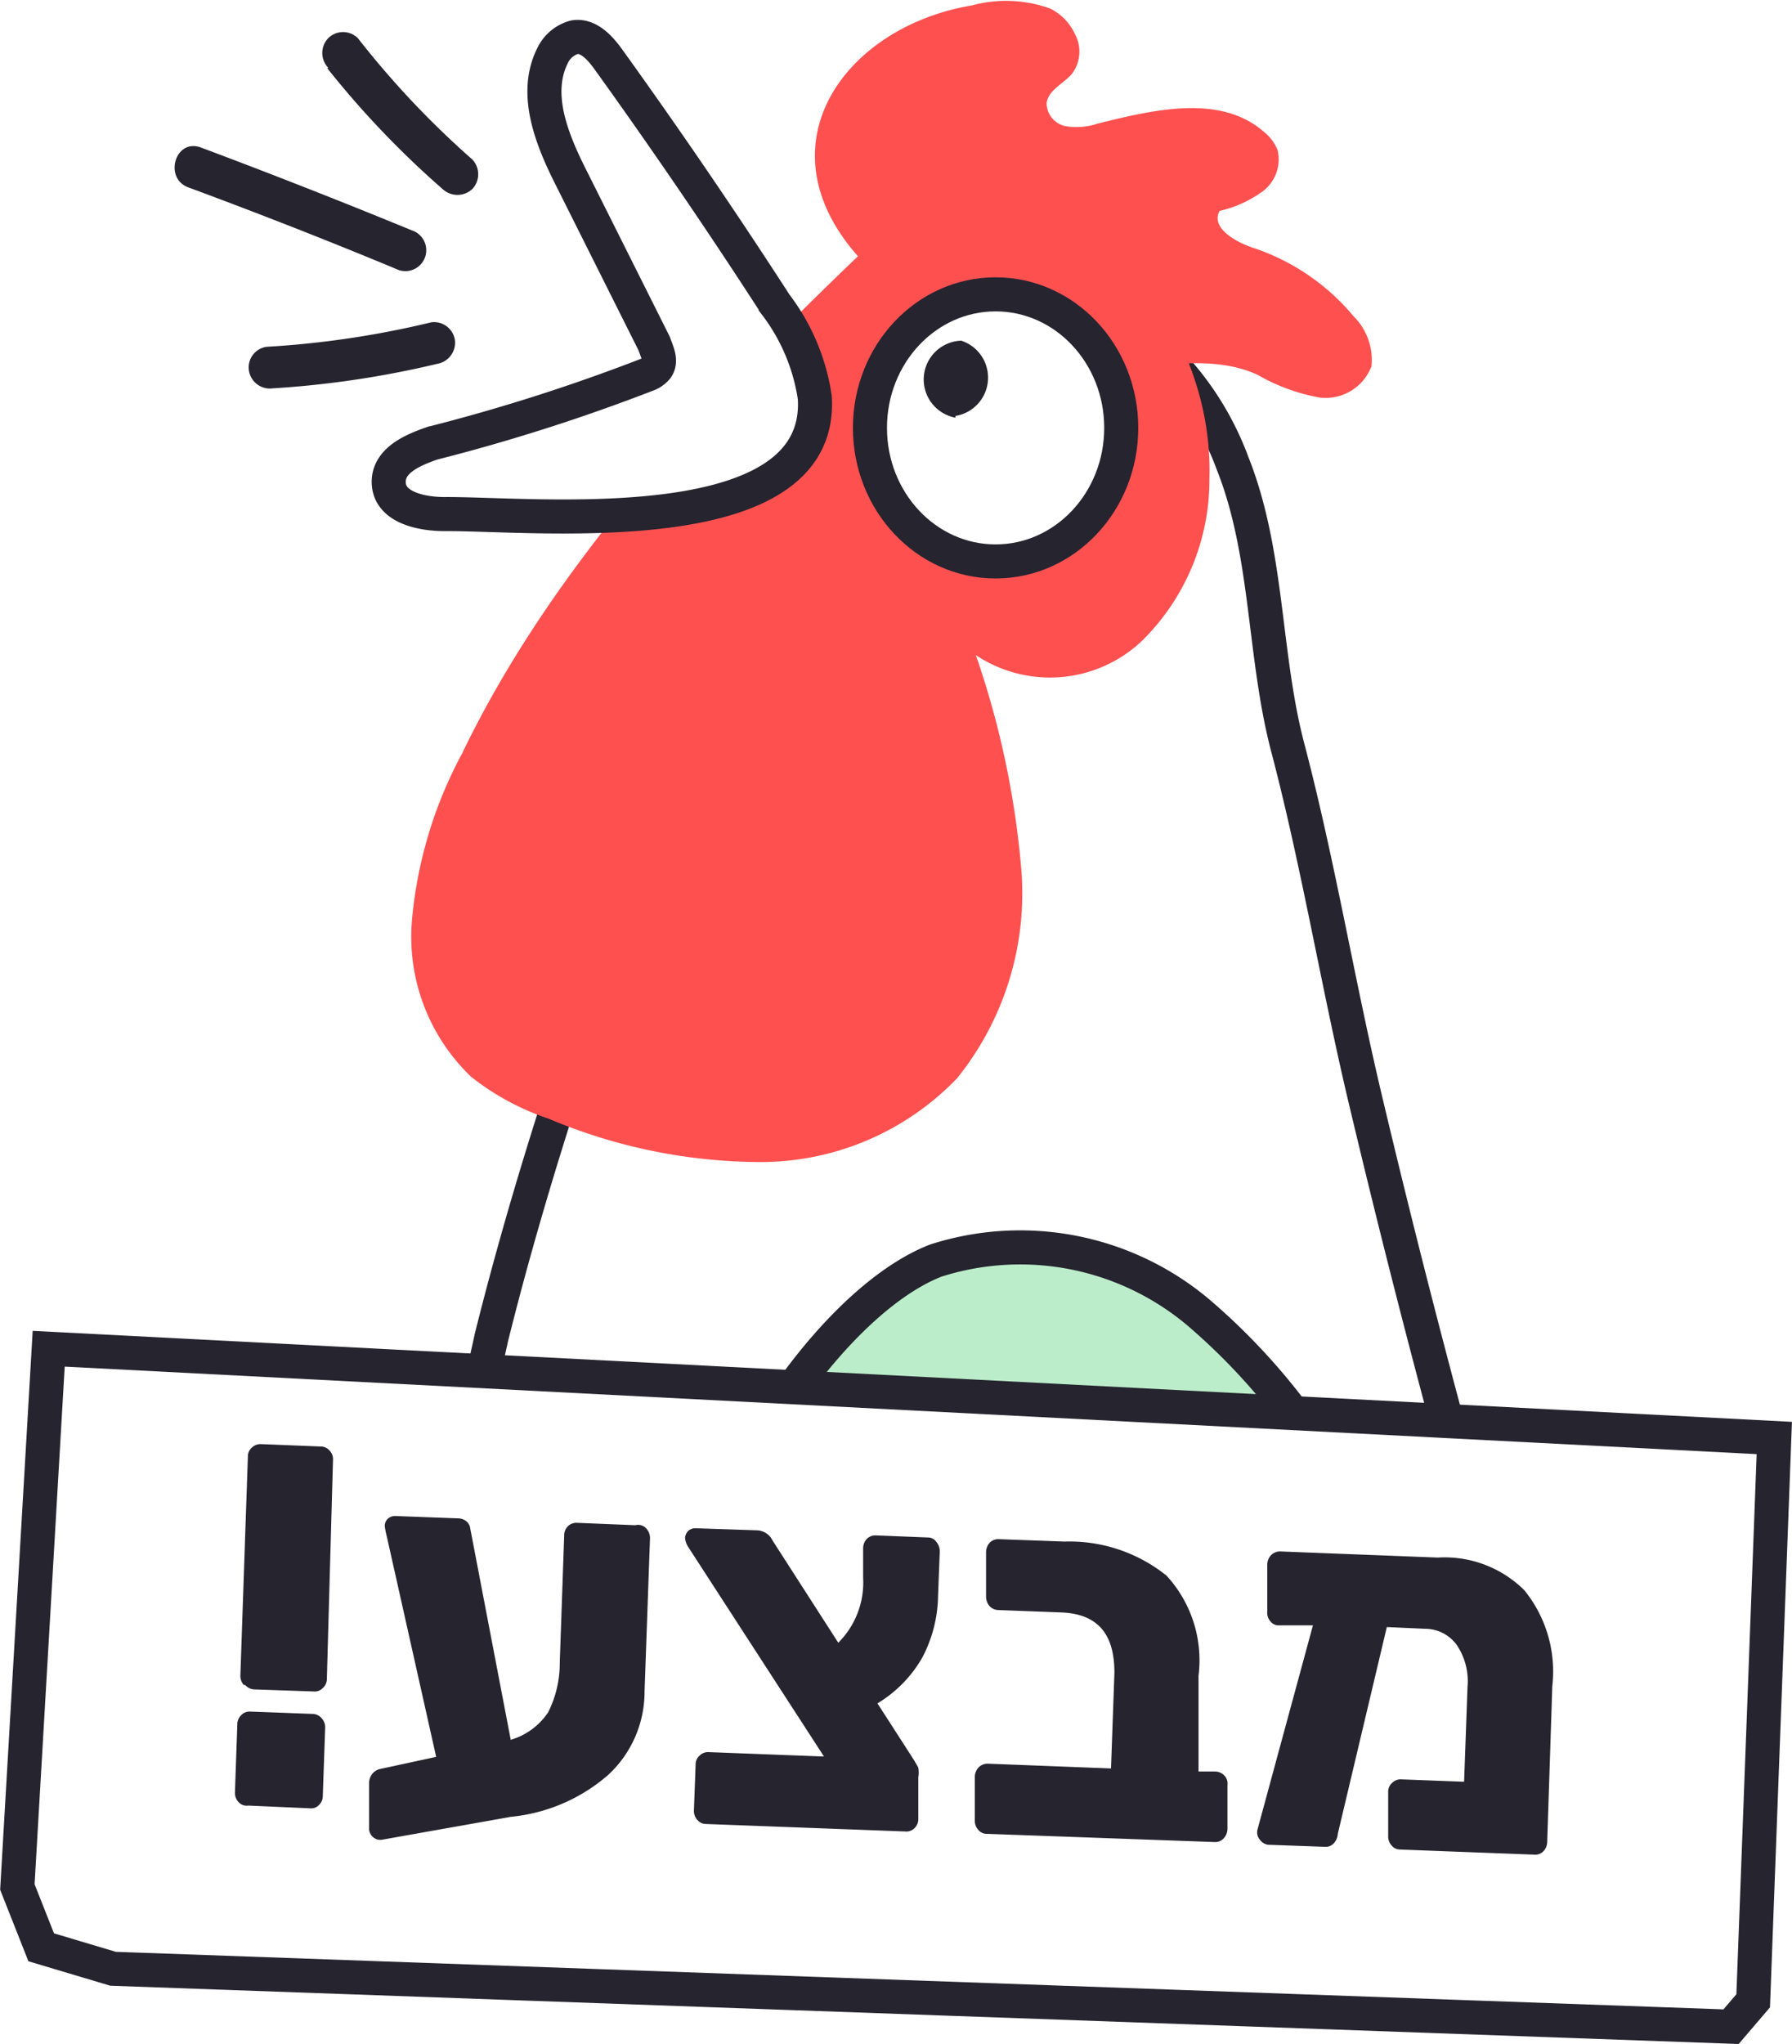
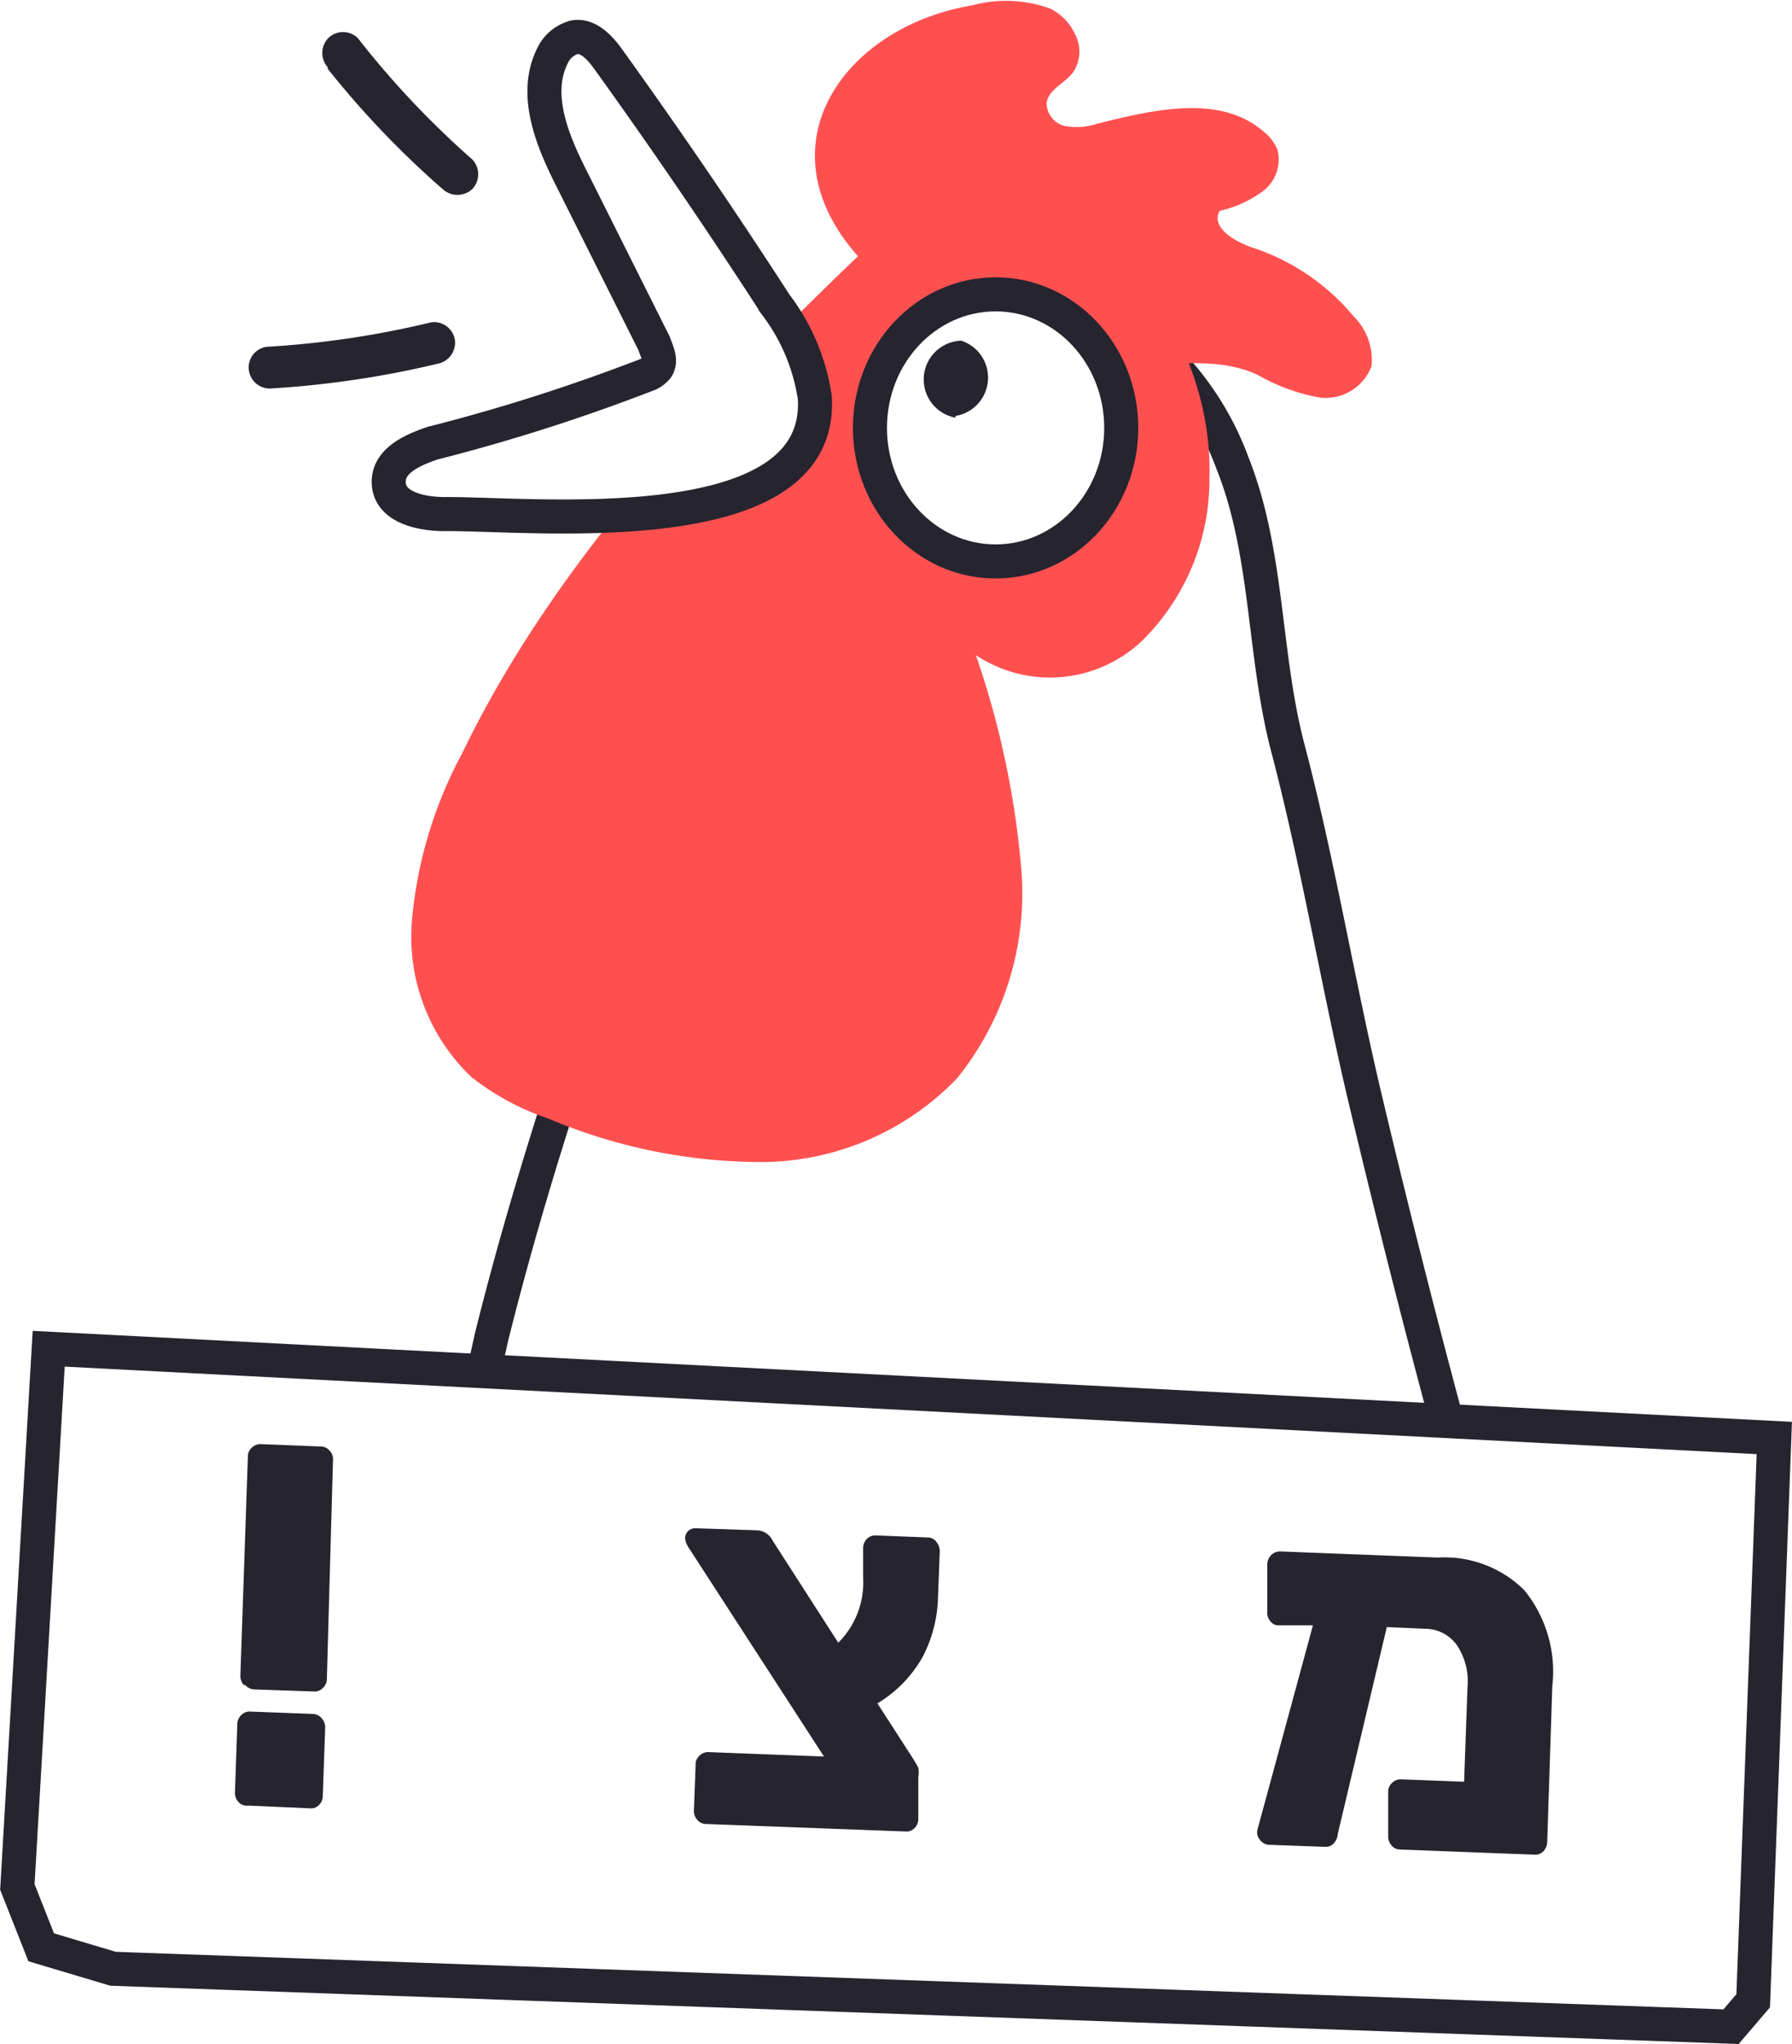
<svg xmlns="http://www.w3.org/2000/svg" class="mivtsa" viewBox="0 0 52.63 60">
  <defs>
    <style>.mivtsa .cls-1{fill:#fff;}.mivtsa .cls-1,.mivtsa .cls-3{stroke:#25242f;stroke-miterlimit:10;}.mivtsa .cls-2{fill:#ff5050;}.mivtsa .cls-3{fill:#bcedca;}.mivtsa .cls-4{fill:#25242f;}</style>
  </defs>
  <g id="Layer_2" data-name="Layer 2">
    <g id="Layer_2-2" data-name="Layer 2">
      <path class="cls-1" d="M18.56,26.08C20,22,21.57,18,23,13.89a10.51,10.51,0,0,1,2.08-4,6.09,6.09,0,0,1,6.46-1.21,8.58,8.58,0,0,1,4.66,4.92c1.06,2.66.9,5.63,1.63,8.38.9,3.43,1.48,7,2.3,10.42Q42.6,42.79,45.74,53q-8.35.24-16.72.17c-2.69,0-5.39-.07-8.08-.14-1.37,0-7,.58-7.93-.33-1.61-1.62.94-11.14,1.42-13.43C15.54,34.81,17,30.43,18.56,26.08Z" />
      <path class="cls-2" d="M35.52,14.05a6.63,6.63,0,0,1-2,4.78,3.93,3.93,0,0,1-4.86.4A25.79,25.79,0,0,1,30,25.58a8.65,8.65,0,0,1-1.89,6.07,8,8,0,0,1-5.74,2.46,16.09,16.09,0,0,1-6.25-1.27,7.51,7.51,0,0,1-2.28-1.23A5.68,5.68,0,0,1,12.1,27a12.67,12.67,0,0,1,1.47-4.88C16.25,16.55,20.8,11.73,25.2,7.52,29.9,3,35.7,8.48,35.52,14.05Z" />
-       <path class="cls-3" d="M27.49,37a8.13,8.13,0,0,1,7.7,1.52A18.6,18.6,0,0,1,40.06,45a54.54,54.54,0,0,1,3.36,8.33c-.19-.6-10.87-.06-12,0-2.74,0-7.57,1.12-9.77-1.05C17.7,48.34,23.34,38.6,27.49,37Z" />
      <path class="cls-2" d="M31.57,1a1.08,1.08,0,0,1-.09,1.17c-.25.29-.68.47-.74.84a.69.69,0,0,0,.54.69,1.93,1.93,0,0,0,.95-.07c1.65-.41,3.61-.88,4.89.24a1.31,1.31,0,0,1,.4.53,1.17,1.17,0,0,1-.44,1.22,3.43,3.43,0,0,1-1.26.57c-.27.49.45.91,1,1.09a6.49,6.49,0,0,1,2.93,2,1.81,1.81,0,0,1,.53,1.47,1.44,1.44,0,0,1-1.52.92A5.66,5.66,0,0,1,36.93,11c-1.82-.83-4,.21-5.9-.42s-4.44-1.56-5.78-3c-3-3.31-.43-6.8,3.29-7.42a3.83,3.83,0,0,1,2.3.09A1.56,1.56,0,0,1,31.57,1Z" />
-       <path class="cls-4" d="M5.53,5.5c2.08.77,4.15,1.58,6.19,2.43a.61.61,0,0,0,.37-1.17Q9,5.49,5.9,4.33c-.75-.28-1.1.9-.37,1.17Z" />
      <path class="cls-4" d="M8,11.4a28.27,28.27,0,0,0,4.84-.72.63.63,0,0,0,.52-.7.62.62,0,0,0-.69-.52,27.32,27.32,0,0,1-4.84.72.61.61,0,0,0-.52.69A.62.62,0,0,0,8,11.4Z" />
      <ellipse class="cls-1" cx="29.24" cy="12.56" rx="3.69" ry="3.92" />
      <path class="cls-4" d="M28.06,12.21A1.14,1.14,0,0,0,28.23,10a1.14,1.14,0,0,0-.17,2.26Z" />
      <path class="cls-1" d="M13.06,15.09c-.68,0-1.58-.19-1.64-.87s.67-1,1.28-1.21A54.84,54.84,0,0,0,19,11a.66.66,0,0,0,.29-.2c.15-.21,0-.49-.08-.72L16.81,5.29c-.58-1.14-1.16-2.51-.58-3.66a1,1,0,0,1,.65-.54c.41-.06.75.32,1,.67q2.54,3.53,4.9,7.18a5.94,5.94,0,0,1,1.15,2.73C24.2,16,15.67,15.07,13.06,15.09Z" />
      <path class="cls-4" d="M9.61,2A26.89,26.89,0,0,0,13,5.55a.64.64,0,0,0,.87,0,.63.63,0,0,0,0-.87,26.32,26.32,0,0,1-3.36-3.56.62.62,0,0,0-.87,0,.63.63,0,0,0,0,.87Z" />
      <polygon class="cls-1" points="1.43 39.59 52.11 42.21 51.49 58.73 50.84 59.49 3.32 57.79 1.21 57.16 0.51 55.39 1.43 39.59" />
      <path class="cls-4" d="M7,52.89a.39.39,0,0,1-.1-.27l.07-2a.37.37,0,0,1,.11-.27.34.34,0,0,1,.26-.11l1.86.07a.36.36,0,0,1,.25.13.39.39,0,0,1,.1.28l-.07,2a.36.36,0,0,1-.11.26.31.31,0,0,1-.26.1L7.29,53A.32.32,0,0,1,7,52.89Zm.16-3.43a.4.4,0,0,1-.1-.28l.22-6.42a.34.34,0,0,1,.12-.27.36.36,0,0,1,.27-.1l1.75.07a.34.34,0,0,1,.26.12.36.36,0,0,1,.1.27L9.6,49.27a.36.36,0,0,1-.12.28.33.33,0,0,1-.27.1l-1.75-.06A.38.38,0,0,1,7.2,49.46Z" />
-       <path class="cls-4" d="M19,44.89a.4.4,0,0,1,.09.27l-.16,4.49a3.32,3.32,0,0,1-1.08,2.46A5.1,5.1,0,0,1,15,53.33L11.23,54a.32.32,0,0,1-.28-.08.34.34,0,0,1-.11-.28l0-1.32a.46.46,0,0,1,.1-.26.42.42,0,0,1,.25-.14l1.62-.35L11.36,45.1a2.31,2.31,0,0,1-.06-.31.29.29,0,0,1,.09-.21.32.32,0,0,1,.21-.08l1.88.07a.39.39,0,0,1,.21.08.33.33,0,0,1,.11.16L15,51.07a2,2,0,0,0,1.1-.81,3.21,3.21,0,0,0,.34-1.46l.13-3.73a.37.37,0,0,1,.11-.27.35.35,0,0,1,.26-.1l1.72.07A.32.32,0,0,1,19,44.89Z" />
      <path class="cls-4" d="M27.09,48.65A3.73,3.73,0,0,1,25.77,50l1.07,1.66c.05.09.1.16.13.23a.79.79,0,0,1,0,.28l0,1.23a.36.36,0,0,1-.11.26.33.33,0,0,1-.27.1l-5.86-.22a.33.33,0,0,1-.25-.12.39.39,0,0,1-.1-.27l.05-1.35a.34.34,0,0,1,.12-.27.35.35,0,0,1,.25-.1l3.4.13-4-6.17a.6.6,0,0,1-.08-.24.32.32,0,0,1,.1-.22.32.32,0,0,1,.23-.07l1.79.06a.53.53,0,0,1,.45.3l1.93,3a2.5,2.5,0,0,0,.73-1.91l0-.85a.4.4,0,0,1,.11-.29.36.36,0,0,1,.28-.1l1.51.06a.3.3,0,0,1,.25.13.43.43,0,0,1,.1.29l-.05,1.3A4,4,0,0,1,27.09,48.65Z" />
-       <path class="cls-4" d="M28.73,53.71a.39.39,0,0,1-.1-.27l0-1.3a.42.42,0,0,1,.12-.27.37.37,0,0,1,.26-.1l3.62.14.1-2.81c0-1.14-.49-1.73-1.57-1.77l-1.85-.07a.36.36,0,0,1-.26-.13.45.45,0,0,1-.09-.28l0-1.31a.42.42,0,0,1,.12-.27.36.36,0,0,1,.26-.09l1.92.07a4.56,4.56,0,0,1,3,1,3.67,3.67,0,0,1,.94,2.94L35.2,52l.5,0a.38.38,0,0,1,.26.12.34.34,0,0,1,.09.28l0,1.3a.41.41,0,0,1-.11.26.33.33,0,0,1-.27.11L29,53.83A.32.32,0,0,1,28.73,53.71Z" />
      <path class="cls-4" d="M44.77,46.68a3.79,3.79,0,0,1,.82,2.82l-.15,4.58a.41.41,0,0,1-.11.26.33.33,0,0,1-.27.1l-3.94-.15a.32.32,0,0,1-.25-.12.39.39,0,0,1-.1-.27l0-1.3a.34.34,0,0,1,.12-.27.35.35,0,0,1,.25-.1l1.86.07.1-2.78a1.9,1.9,0,0,0-.32-1.24,1.15,1.15,0,0,0-.92-.47l-1.13-.05-1.44,6.07a.45.45,0,0,1-.12.28.32.32,0,0,1-.26.1l-1.67-.06A.37.37,0,0,1,37,54a.33.33,0,0,1-.07-.29l1.63-6-1,0a.3.3,0,0,1-.25-.12.38.38,0,0,1-.09-.29l0-1.39a.4.4,0,0,1,.12-.27.37.37,0,0,1,.26-.1l4.63.18A3.32,3.32,0,0,1,44.77,46.68Z" />
    </g>
  </g>
</svg>